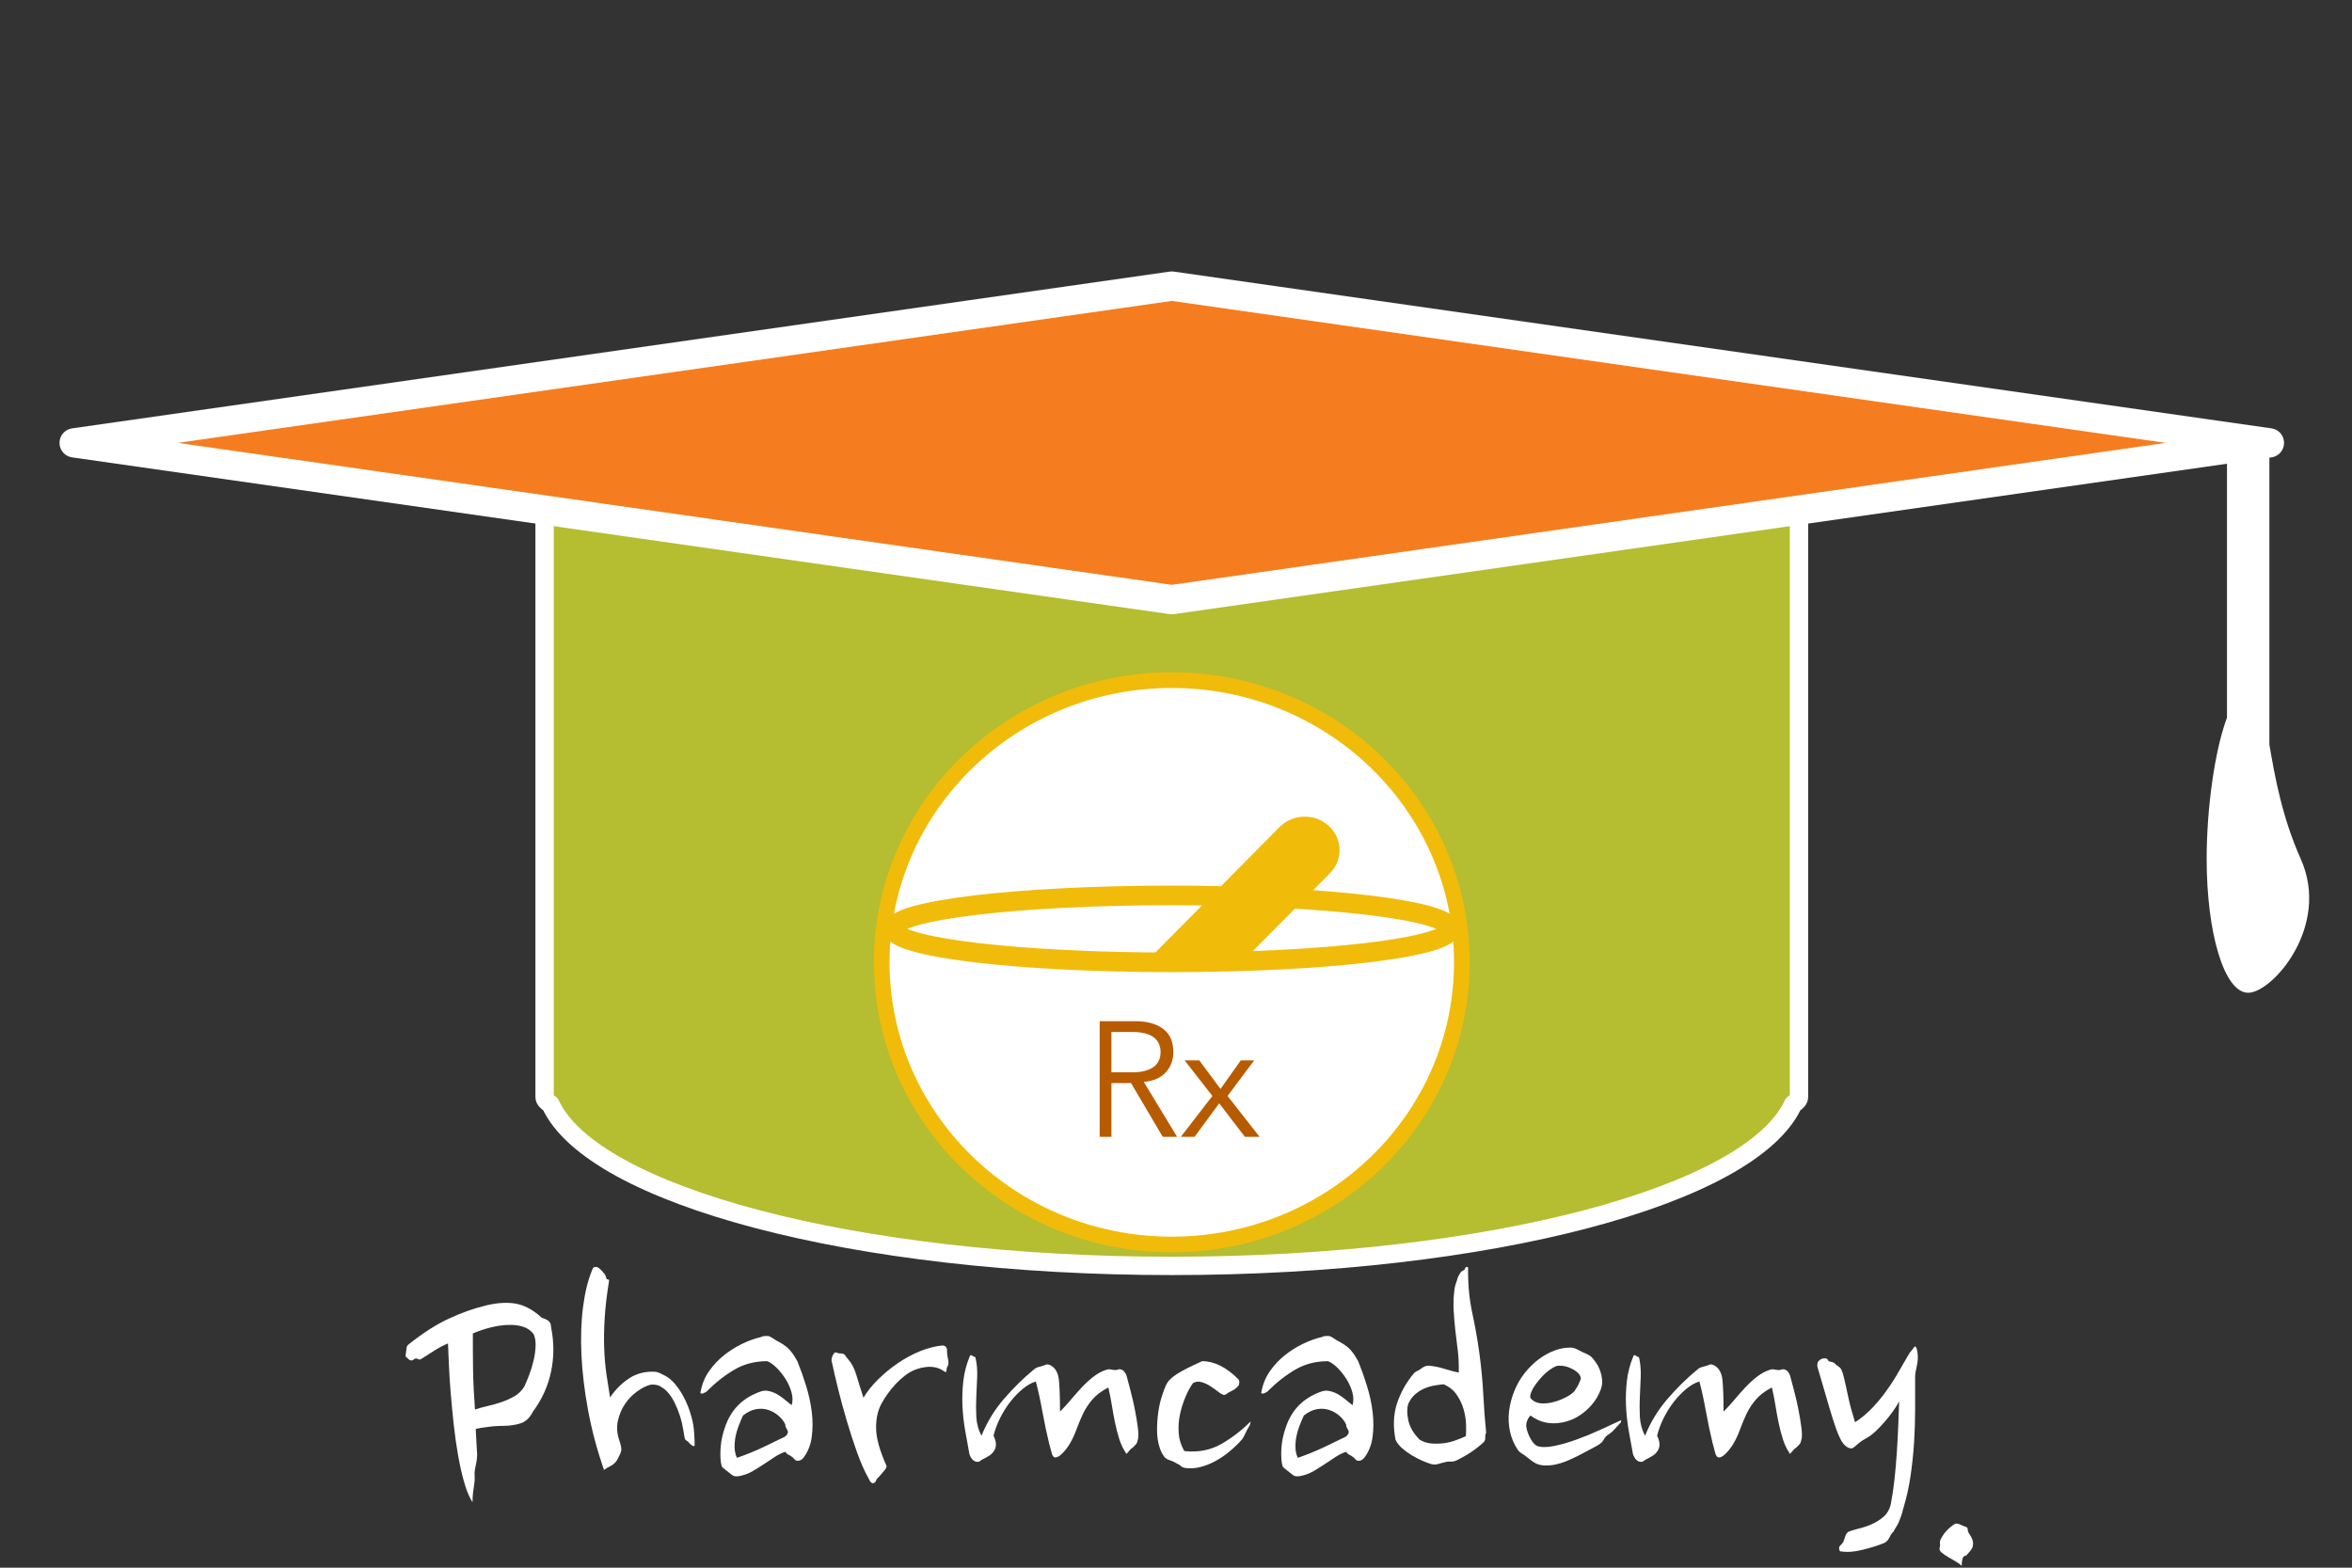
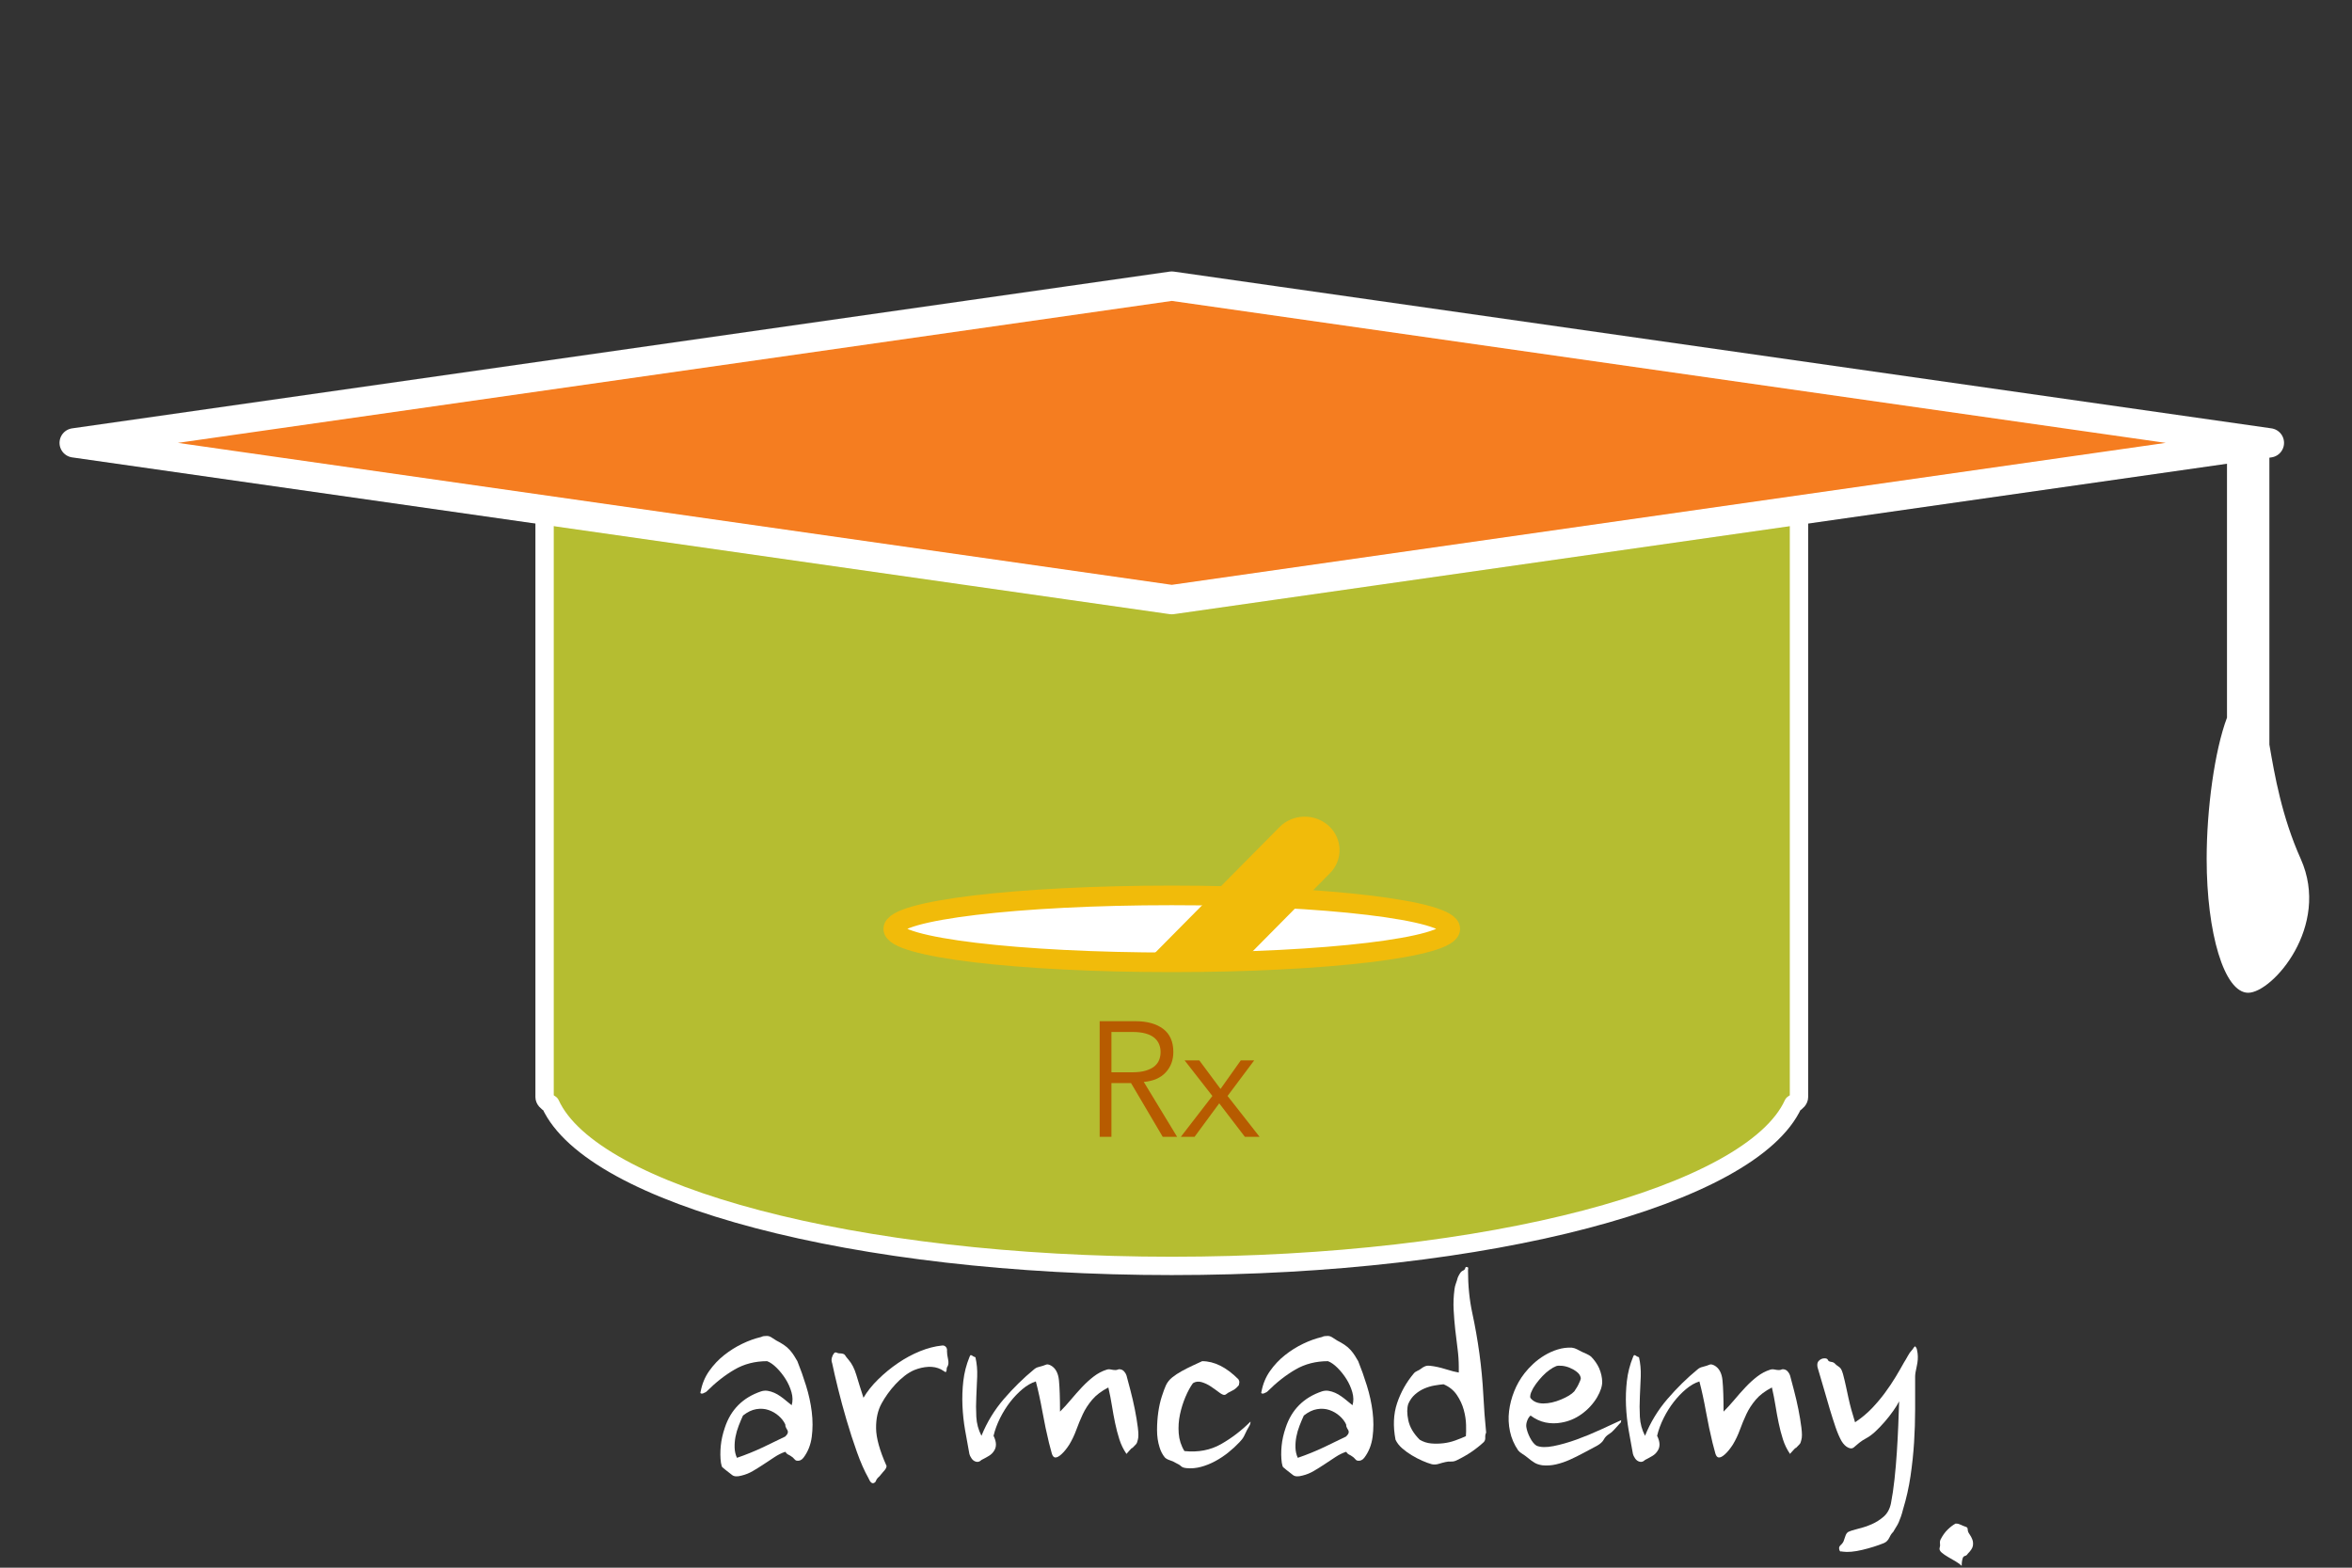
<svg xmlns="http://www.w3.org/2000/svg" width="150px" height="100px" version="1.1" xml:space="preserve" style="fill-rule:evenodd;clip-rule:evenodd;stroke-linecap:round;stroke-linejoin:round;stroke-miterlimit:1.414;">
  <rect width="100%" height="100%" fill="#333333" stroke="none" />
  <g>
    <g id="Layer1">
      <g>
        <path d="M114.36,70.427C111.693,76.258 94.967,80.75 74.731,80.75C54.495,80.75 37.769,76.258 35.102,70.427C34.857,70.281 34.731,70.131 34.731,69.98L34.731,28.25L114.731,28.25L114.731,69.98C114.731,70.131 114.605,70.281 114.36,70.427Z" style="fill:rgb(181,189,49);stroke-width:1.17px;stroke:white;" />
      </g>
      <g>
-         <path d="M74.731,43.385C84.948,43.385 93.231,51.444 93.231,61.385C93.231,71.326 84.948,79.385 74.731,79.385C64.513,79.385 56.231,71.326 56.231,61.385C56.231,51.444 64.513,43.385 74.731,43.385Z" style="fill:white;stroke-width:1px;stroke:rgb(241,187,10);" />
-       </g>
+         </g>
      <g>
        <path d="M74.731,57.116C84.541,57.116 92.494,58.071 92.494,59.25C92.494,60.429 84.541,61.385 74.731,61.385C64.921,61.385 56.968,60.429 56.968,59.25C56.968,58.071 64.921,57.116 74.731,57.116Z" style="fill:white;stroke-width:1.25px;stroke:rgb(241,187,10);" />
      </g>
      <g>
        <path d="M74.731,18.25L144.731,28.25L74.731,38.25L4.731,28.25L74.731,18.25Z" style="fill:rgb(245,125,32);stroke-width:1.87px;stroke:white;" />
      </g>
      <g>
        <path d="M78.804,61.777C78.06,61.798 77.292,61.812 76.507,61.812C75.268,61.812 74.014,61.75 72.79,61.661L81.603,52.756C82.448,51.902 83.853,51.869 84.742,52.681C85.63,53.494 85.665,54.845 84.82,55.699L78.804,61.777Z" style="fill:rgb(241,187,10);" />
      </g>
      <g>
        <path d="M70.882,68.4L72.215,68.4C72.549,68.4 72.832,68.365 73.064,68.296C73.297,68.226 73.483,68.134 73.622,68.02C73.761,67.905 73.861,67.77 73.924,67.613C73.986,67.457 74.017,67.289 74.017,67.108C74.017,66.935 73.986,66.77 73.924,66.613C73.861,66.457 73.761,66.32 73.622,66.202C73.483,66.084 73.297,65.992 73.064,65.926C72.832,65.86 72.549,65.827 72.215,65.827L70.882,65.827L70.882,68.4ZM70.882,72.515L70.132,72.515L70.132,65.14L72.403,65.14C73.153,65.14 73.745,65.303 74.179,65.629C74.613,65.955 74.83,66.449 74.83,67.108C74.83,67.622 74.668,68.054 74.346,68.405C74.023,68.756 73.556,68.959 72.945,69.015L75.07,72.515L74.153,72.515L72.132,69.087L70.882,69.087L70.882,72.515Z" style="fill:rgb(183,91,0);fill-rule:nonzero;" />
        <path d="M77.32,69.91L75.549,67.64L76.486,67.64L77.84,69.462L79.132,67.64L79.986,67.64L78.288,69.91L80.33,72.515L79.392,72.515L77.757,70.379L76.184,72.515L75.309,72.515L77.32,69.91Z" style="fill:rgb(183,91,0);fill-rule:nonzero;" />
      </g>
      <g>
        <path d="M144.731,47.496C145.069,49.475 145.529,52.103 146.731,54.788C148.657,59.093 144.914,63.327 143.379,63.327C141.845,63.327 140.731,59.504 140.731,54.788C140.731,51.622 141.233,47.887 142.028,45.775L142.028,28.926C142.028,28.553 142.33,28.25 142.704,28.25L144.055,28.25C144.428,28.25 144.731,28.553 144.731,28.926L144.731,47.496Z" style="fill:white;" />
      </g>
      <g>
-         <path d="M35.144,84.651C35.34,85.618 35.34,86.566 35.144,87.495C34.948,88.425 34.562,89.275 33.988,90.045C33.792,90.438 33.527,90.688 33.195,90.793C32.862,90.899 32.5,90.952 32.107,90.952C32.016,90.952 31.888,90.956 31.721,90.963C31.555,90.971 31.385,90.986 31.211,91.009C31.038,91.031 30.871,91.054 30.713,91.077C30.554,91.099 30.429,91.126 30.339,91.156L30.429,92.788C30.429,92.939 30.414,93.098 30.384,93.264C30.354,93.43 30.324,93.581 30.293,93.717C30.263,93.899 30.256,94.054 30.271,94.182C30.286,94.31 30.278,94.465 30.248,94.647C30.218,94.828 30.191,95.017 30.169,95.213C30.146,95.41 30.135,95.614 30.135,95.825C29.938,95.523 29.764,95.111 29.613,94.59C29.462,94.069 29.33,93.487 29.217,92.845C29.103,92.202 29.009,91.534 28.933,90.839C28.858,90.144 28.794,89.471 28.741,88.821C28.688,88.172 28.65,87.571 28.627,87.019C28.605,86.468 28.586,86.026 28.571,85.693C28.284,85.814 27.996,85.965 27.709,86.147C27.422,86.328 27.15,86.502 26.893,86.668C26.818,86.728 26.738,86.736 26.655,86.691C26.572,86.645 26.493,86.645 26.417,86.691C26.357,86.751 26.3,86.781 26.247,86.781C26.194,86.781 26.145,86.766 26.1,86.736C26.055,86.706 26.017,86.672 25.987,86.634C25.956,86.596 25.926,86.577 25.896,86.577C25.866,86.487 25.858,86.422 25.873,86.385C25.888,86.347 25.896,86.298 25.896,86.237C25.911,86.147 25.922,86.06 25.93,85.977C25.938,85.894 25.979,85.822 26.055,85.761C26.961,85.036 27.815,84.488 28.616,84.118C29.417,83.748 30.157,83.48 30.837,83.313C31.563,83.117 32.22,83.06 32.809,83.143C33.399,83.226 33.98,83.532 34.555,84.061C34.721,84.107 34.861,84.171 34.974,84.254C35.087,84.337 35.144,84.469 35.144,84.651ZM34.033,85.104C33.867,84.877 33.64,84.719 33.353,84.628C33.066,84.537 32.741,84.5 32.379,84.515C32.016,84.53 31.642,84.586 31.257,84.685C30.871,84.783 30.505,84.908 30.157,85.059C30.157,85.331 30.157,85.667 30.157,86.067C30.157,86.468 30.161,86.891 30.169,87.337C30.176,87.782 30.191,88.228 30.214,88.674C30.237,89.12 30.263,89.532 30.293,89.909C30.52,89.834 30.781,89.762 31.075,89.694C31.37,89.626 31.665,89.543 31.959,89.445C32.254,89.346 32.534,89.222 32.798,89.071C33.062,88.92 33.278,88.708 33.444,88.436C33.535,88.24 33.637,87.994 33.75,87.699C33.863,87.405 33.958,87.095 34.033,86.77C34.109,86.445 34.15,86.135 34.158,85.841C34.166,85.546 34.124,85.3 34.033,85.104Z" style="fill:white;fill-rule:nonzero;" />
-         <path d="M38.907,89.139C39.254,88.625 39.67,88.213 40.153,87.903C40.637,87.594 41.196,87.461 41.831,87.507C41.921,87.522 42.02,87.556 42.125,87.609C42.231,87.662 42.329,87.711 42.42,87.756C42.647,87.877 42.858,88.054 43.055,88.289C43.251,88.523 43.429,88.787 43.587,89.082C43.746,89.377 43.878,89.683 43.984,90C44.09,90.317 44.165,90.612 44.211,90.884C44.241,91.05 44.264,91.262 44.279,91.519C44.294,91.776 44.301,92.01 44.301,92.221C44.271,92.221 44.256,92.229 44.256,92.244C44.256,92.259 44.241,92.259 44.211,92.244C44.09,92.184 43.992,92.1 43.916,91.995C43.886,91.964 43.84,91.93 43.78,91.893C43.72,91.855 43.682,91.806 43.667,91.745C43.636,91.594 43.602,91.394 43.565,91.145C43.527,90.895 43.463,90.627 43.372,90.34C43.281,90.053 43.168,89.77 43.032,89.49C42.896,89.21 42.73,88.965 42.533,88.753C42.458,88.678 42.394,88.621 42.341,88.583C42.288,88.546 42.224,88.504 42.148,88.459C42.072,88.398 41.959,88.357 41.808,88.334C41.657,88.311 41.528,88.315 41.423,88.345C41.166,88.421 40.894,88.564 40.607,88.776C40.32,88.988 40.07,89.248 39.859,89.558C39.647,89.868 39.496,90.227 39.405,90.635C39.315,91.043 39.352,91.481 39.519,91.949C39.564,92.085 39.594,92.195 39.609,92.278C39.624,92.361 39.628,92.44 39.621,92.516C39.613,92.592 39.587,92.675 39.541,92.765C39.496,92.856 39.436,92.977 39.36,93.128C39.239,93.309 39.099,93.438 38.941,93.513C38.782,93.589 38.642,93.672 38.521,93.763C38.083,92.508 37.747,91.254 37.513,90C37.278,88.746 37.135,87.56 37.082,86.441C37.029,85.323 37.063,84.299 37.184,83.37C37.305,82.441 37.494,81.666 37.751,81.047C37.796,80.865 37.894,80.79 38.045,80.82C38.121,80.835 38.181,80.865 38.227,80.911C38.272,80.956 38.332,81.016 38.408,81.092C38.468,81.168 38.521,81.232 38.567,81.285C38.612,81.338 38.642,81.409 38.657,81.5C38.672,81.576 38.71,81.613 38.771,81.613C38.831,81.613 38.854,81.651 38.839,81.727C38.703,82.558 38.612,83.328 38.567,84.039C38.521,84.749 38.51,85.406 38.533,86.011C38.555,86.615 38.604,87.174 38.68,87.688C38.756,88.202 38.831,88.685 38.907,89.139Z" style="fill:white;fill-rule:nonzero;" />
        <path d="M50.852,86.827C51.048,87.31 51.234,87.832 51.407,88.391C51.581,88.95 51.702,89.505 51.77,90.057C51.838,90.608 51.838,91.141 51.77,91.655C51.702,92.168 51.524,92.614 51.237,92.992C51.116,93.143 50.973,93.204 50.807,93.173C50.746,93.158 50.693,93.12 50.648,93.06C50.603,93 50.542,92.947 50.467,92.901C50.406,92.856 50.342,92.818 50.274,92.788C50.206,92.758 50.142,92.697 50.081,92.607C49.855,92.682 49.632,92.792 49.413,92.935C49.194,93.079 48.971,93.226 48.744,93.377C48.517,93.528 48.283,93.676 48.041,93.819C47.8,93.963 47.55,94.065 47.293,94.125C47.021,94.201 46.821,94.19 46.693,94.091C46.564,93.993 46.424,93.884 46.273,93.763C46.168,93.672 46.1,93.615 46.069,93.593C46.039,93.57 46.009,93.476 45.979,93.309C45.933,92.977 45.93,92.618 45.967,92.233C46.005,91.847 46.092,91.458 46.228,91.065C46.606,89.917 47.376,89.146 48.54,88.753C48.676,88.708 48.816,88.697 48.959,88.719C49.103,88.742 49.243,88.784 49.379,88.844C49.515,88.904 49.647,88.98 49.775,89.071C49.904,89.161 50.021,89.252 50.127,89.343L50.489,89.637C50.565,89.38 50.561,89.105 50.478,88.81C50.395,88.515 50.27,88.236 50.104,87.971C49.938,87.707 49.749,87.469 49.537,87.257C49.326,87.046 49.122,86.902 48.925,86.827C48.155,86.827 47.463,87.004 46.851,87.359C46.239,87.714 45.646,88.179 45.072,88.753C45.042,88.784 45.008,88.806 44.97,88.821C44.932,88.836 44.898,88.852 44.868,88.867C44.823,88.897 44.77,88.904 44.709,88.889C44.664,88.874 44.656,88.829 44.687,88.753C44.777,88.27 44.959,87.835 45.231,87.45C45.503,87.065 45.82,86.728 46.183,86.441C46.545,86.154 46.931,85.912 47.339,85.716C47.747,85.52 48.147,85.376 48.54,85.285C48.6,85.255 48.657,85.236 48.71,85.229C48.763,85.221 48.827,85.217 48.903,85.217C49.008,85.217 49.107,85.248 49.197,85.308C49.288,85.368 49.394,85.436 49.515,85.512C49.666,85.588 49.817,85.674 49.968,85.773C50.119,85.871 50.255,85.988 50.376,86.124C50.482,86.245 50.572,86.366 50.648,86.487C50.724,86.608 50.792,86.721 50.852,86.827ZM50.081,90.861C49.991,90.665 49.851,90.484 49.662,90.317C49.473,90.151 49.258,90.026 49.016,89.943C48.774,89.86 48.514,89.841 48.234,89.887C47.954,89.932 47.671,90.068 47.384,90.295C47.293,90.491 47.203,90.706 47.112,90.941C47.021,91.175 46.953,91.409 46.908,91.643C46.863,91.878 46.844,92.112 46.851,92.346C46.859,92.58 46.908,92.796 46.999,92.992C47.573,92.796 48.132,92.569 48.676,92.312C49.22,92.055 49.688,91.828 50.081,91.632C50.172,91.541 50.225,91.466 50.24,91.405C50.255,91.345 50.251,91.292 50.229,91.247C50.206,91.201 50.176,91.148 50.138,91.088C50.1,91.028 50.081,90.952 50.081,90.861Z" style="fill:white;fill-rule:nonzero;" />
        <path d="M60.395,86.192C60.395,86.328 60.417,86.498 60.463,86.702C60.508,86.906 60.493,87.068 60.417,87.189C60.387,87.22 60.372,87.276 60.372,87.359C60.372,87.442 60.349,87.499 60.304,87.529L60.009,87.348C59.768,87.227 59.499,87.174 59.205,87.189C58.91,87.204 58.612,87.272 58.309,87.393C58.098,87.484 57.89,87.609 57.686,87.767C57.482,87.926 57.289,88.104 57.108,88.3C56.927,88.496 56.76,88.7 56.609,88.912C56.458,89.124 56.33,89.328 56.224,89.524C55.982,89.962 55.865,90.491 55.873,91.111C55.88,91.73 56.103,92.531 56.541,93.513C56.541,93.619 56.466,93.748 56.315,93.899C56.284,93.929 56.247,93.974 56.201,94.035C56.156,94.095 56.118,94.14 56.088,94.171C55.967,94.276 55.895,94.367 55.873,94.443C55.85,94.518 55.801,94.571 55.725,94.601C55.604,94.647 55.491,94.541 55.385,94.284C55.128,93.831 54.883,93.275 54.649,92.618C54.414,91.961 54.195,91.284 53.991,90.589C53.787,89.894 53.606,89.226 53.447,88.583C53.289,87.941 53.164,87.401 53.073,86.963C53.028,86.842 53.02,86.725 53.051,86.611C53.081,86.498 53.126,86.404 53.187,86.328C53.232,86.268 53.289,86.252 53.357,86.283C53.425,86.313 53.481,86.328 53.527,86.328C53.723,86.328 53.844,86.366 53.889,86.441C53.935,86.517 54.01,86.615 54.116,86.736C54.328,86.978 54.494,87.303 54.615,87.711C54.736,88.119 54.887,88.602 55.068,89.161C55.31,88.753 55.623,88.36 56.009,87.983C56.394,87.605 56.813,87.261 57.267,86.951C57.72,86.642 58.188,86.388 58.672,86.192C59.156,85.996 59.624,85.875 60.077,85.829C60.168,85.814 60.247,85.841 60.315,85.909C60.383,85.977 60.41,86.071 60.395,86.192Z" style="fill:white;fill-rule:nonzero;" />
        <path d="M62.208,86.577C62.299,86.97 62.336,87.378 62.321,87.801C62.306,88.224 62.287,88.651 62.265,89.082C62.242,89.513 62.242,89.943 62.265,90.374C62.287,90.805 62.397,91.209 62.593,91.587C62.941,90.725 63.417,89.943 64.021,89.241C64.626,88.538 65.268,87.907 65.948,87.348C66.039,87.272 66.133,87.223 66.231,87.201C66.33,87.178 66.424,87.152 66.515,87.121C66.59,87.091 66.662,87.065 66.73,87.042C66.798,87.019 66.892,87.038 67.013,87.099C67.316,87.265 67.489,87.582 67.535,88.051C67.58,88.519 67.603,89.184 67.603,90.045C67.829,89.819 68.06,89.566 68.294,89.286C68.528,89.006 68.766,88.738 69.008,88.481C69.25,88.224 69.499,87.998 69.756,87.801C70.013,87.605 70.285,87.461 70.572,87.371C70.663,87.34 70.757,87.337 70.855,87.359C70.954,87.382 71.048,87.393 71.139,87.393C71.199,87.393 71.252,87.382 71.297,87.359C71.343,87.337 71.396,87.333 71.456,87.348C71.547,87.363 71.626,87.408 71.694,87.484C71.762,87.56 71.811,87.643 71.841,87.733C71.902,87.96 71.985,88.274 72.091,88.674C72.196,89.074 72.291,89.482 72.374,89.898C72.457,90.314 72.521,90.703 72.567,91.065C72.612,91.428 72.612,91.685 72.567,91.836C72.536,91.972 72.502,92.063 72.465,92.108C72.427,92.153 72.348,92.236 72.227,92.357C72.196,92.357 72.162,92.38 72.125,92.425C72.087,92.471 72.045,92.516 72,92.561C71.94,92.622 71.887,92.682 71.841,92.743C71.645,92.456 71.494,92.146 71.388,91.813C71.282,91.481 71.192,91.133 71.116,90.771C71.04,90.408 70.972,90.038 70.912,89.66C70.852,89.282 70.776,88.897 70.685,88.504C70.247,88.731 69.903,88.991 69.654,89.286C69.405,89.581 69.204,89.89 69.053,90.215C68.902,90.54 68.766,90.869 68.645,91.201C68.524,91.534 68.373,91.851 68.192,92.153C68.026,92.41 67.86,92.614 67.693,92.765C67.527,92.916 67.391,92.984 67.285,92.969C67.195,92.954 67.127,92.871 67.081,92.72C67.036,92.569 66.976,92.342 66.9,92.04C66.749,91.42 66.609,90.756 66.481,90.045C66.352,89.335 66.212,88.693 66.061,88.119C65.774,88.209 65.491,88.372 65.211,88.606C64.932,88.84 64.671,89.112 64.429,89.422C64.188,89.732 63.972,90.076 63.783,90.453C63.594,90.831 63.455,91.209 63.364,91.587C63.56,91.98 63.568,92.304 63.387,92.561C63.311,92.682 63.205,92.784 63.069,92.867C62.933,92.95 62.775,93.037 62.593,93.128C62.488,93.234 62.374,93.272 62.253,93.241C62.132,93.211 62.034,93.139 61.959,93.026C61.883,92.913 61.838,92.818 61.823,92.743C61.732,92.259 61.641,91.757 61.551,91.235C61.46,90.714 61.403,90.189 61.381,89.66C61.358,89.131 61.377,88.606 61.437,88.085C61.498,87.563 61.626,87.061 61.823,86.577C61.853,86.487 61.883,86.441 61.913,86.441C61.944,86.441 61.974,86.453 62.004,86.475C62.034,86.498 62.064,86.517 62.095,86.532C62.125,86.547 62.144,86.555 62.151,86.555C62.159,86.555 62.178,86.562 62.208,86.577Z" style="fill:white;fill-rule:nonzero;" />
        <path d="M78.981,87.983C79.027,88.058 79.046,88.13 79.038,88.198C79.03,88.266 79.019,88.323 79.004,88.368C78.883,88.504 78.785,88.595 78.709,88.64C78.634,88.685 78.505,88.753 78.324,88.844C78.279,88.874 78.237,88.904 78.199,88.935C78.162,88.965 78.12,88.98 78.075,88.98C77.999,88.98 77.882,88.92 77.723,88.799C77.565,88.678 77.395,88.557 77.213,88.436C77.032,88.315 76.839,88.224 76.635,88.164C76.431,88.104 76.246,88.126 76.08,88.232C75.914,88.459 75.755,88.75 75.604,89.105C75.453,89.46 75.336,89.834 75.253,90.227C75.17,90.62 75.143,91.02 75.173,91.428C75.204,91.836 75.324,92.214 75.536,92.561C76.412,92.652 77.191,92.505 77.871,92.119C78.551,91.734 79.178,91.254 79.752,90.68C79.752,90.786 79.726,90.88 79.673,90.963C79.62,91.046 79.571,91.133 79.525,91.224C79.465,91.36 79.401,91.492 79.333,91.621C79.265,91.749 79.17,91.874 79.049,91.995C78.838,92.221 78.6,92.44 78.335,92.652C78.071,92.864 77.791,93.049 77.497,93.207C77.202,93.366 76.9,93.487 76.59,93.57C76.28,93.653 75.974,93.68 75.672,93.649C75.506,93.634 75.389,93.593 75.321,93.525C75.253,93.457 75.136,93.385 74.969,93.309C74.879,93.249 74.762,93.196 74.618,93.151C74.474,93.105 74.365,93.045 74.289,92.969C74.138,92.788 74.025,92.569 73.949,92.312C73.844,91.98 73.791,91.617 73.791,91.224C73.791,90.831 73.817,90.45 73.87,90.079C73.923,89.709 73.998,89.373 74.097,89.071C74.195,88.768 74.282,88.534 74.357,88.368C74.448,88.172 74.584,88.002 74.765,87.858C74.947,87.714 75.147,87.582 75.366,87.461C75.585,87.34 75.808,87.227 76.035,87.121C76.261,87.016 76.473,86.917 76.669,86.827C77.44,86.827 78.211,87.212 78.981,87.983Z" style="fill:white;fill-rule:nonzero;" />
        <path d="M86.62,86.827C86.816,87.31 87.002,87.832 87.175,88.391C87.349,88.95 87.47,89.505 87.538,90.057C87.606,90.608 87.606,91.141 87.538,91.655C87.47,92.168 87.292,92.614 87.005,92.992C86.884,93.143 86.741,93.204 86.575,93.173C86.514,93.158 86.461,93.12 86.416,93.06C86.371,93 86.31,92.947 86.235,92.901C86.174,92.856 86.11,92.818 86.042,92.788C85.974,92.758 85.91,92.697 85.849,92.607C85.623,92.682 85.4,92.792 85.181,92.935C84.962,93.079 84.739,93.226 84.512,93.377C84.285,93.528 84.051,93.676 83.809,93.819C83.568,93.963 83.318,94.065 83.061,94.125C82.789,94.201 82.589,94.19 82.461,94.091C82.332,93.993 82.192,93.884 82.041,93.763C81.936,93.672 81.868,93.615 81.837,93.593C81.807,93.57 81.777,93.476 81.747,93.309C81.701,92.977 81.698,92.618 81.735,92.233C81.773,91.847 81.86,91.458 81.996,91.065C82.374,89.917 83.144,89.146 84.308,88.753C84.444,88.708 84.584,88.697 84.727,88.719C84.871,88.742 85.011,88.784 85.147,88.844C85.283,88.904 85.415,88.98 85.543,89.071C85.672,89.161 85.789,89.252 85.895,89.343L86.257,89.637C86.333,89.38 86.329,89.105 86.246,88.81C86.163,88.515 86.038,88.236 85.872,87.971C85.706,87.707 85.517,87.469 85.305,87.257C85.094,87.046 84.89,86.902 84.693,86.827C83.923,86.827 83.231,87.004 82.619,87.359C82.007,87.714 81.414,88.179 80.84,88.753C80.81,88.784 80.776,88.806 80.738,88.821C80.7,88.836 80.666,88.852 80.636,88.867C80.591,88.897 80.538,88.904 80.477,88.889C80.432,88.874 80.424,88.829 80.455,88.753C80.545,88.27 80.727,87.835 80.999,87.45C81.271,87.065 81.588,86.728 81.951,86.441C82.313,86.154 82.699,85.912 83.107,85.716C83.515,85.52 83.915,85.376 84.308,85.285C84.368,85.255 84.425,85.236 84.478,85.229C84.531,85.221 84.595,85.217 84.671,85.217C84.776,85.217 84.875,85.248 84.965,85.308C85.056,85.368 85.162,85.436 85.283,85.512C85.434,85.588 85.585,85.674 85.736,85.773C85.887,85.871 86.023,85.988 86.144,86.124C86.25,86.245 86.34,86.366 86.416,86.487C86.492,86.608 86.56,86.721 86.62,86.827ZM85.849,90.861C85.759,90.665 85.619,90.484 85.43,90.317C85.241,90.151 85.026,90.026 84.784,89.943C84.542,89.86 84.282,89.841 84.002,89.887C83.722,89.932 83.439,90.068 83.152,90.295C83.061,90.491 82.971,90.706 82.88,90.941C82.789,91.175 82.721,91.409 82.676,91.643C82.631,91.878 82.612,92.112 82.619,92.346C82.627,92.58 82.676,92.796 82.767,92.992C83.341,92.796 83.9,92.569 84.444,92.312C84.988,92.055 85.456,91.828 85.849,91.632C85.94,91.541 85.993,91.466 86.008,91.405C86.023,91.345 86.019,91.292 85.997,91.247C85.974,91.201 85.944,91.148 85.906,91.088C85.868,91.028 85.849,90.952 85.849,90.861Z" style="fill:white;fill-rule:nonzero;" />
        <path d="M93.624,81.047C93.624,82.014 93.715,82.917 93.896,83.755C94.077,84.594 94.228,85.452 94.349,86.328C94.47,87.22 94.553,88.1 94.599,88.969C94.644,89.838 94.704,90.642 94.78,91.383C94.735,91.473 94.716,91.579 94.723,91.7C94.731,91.821 94.697,91.919 94.621,91.995C94.395,92.206 94.138,92.41 93.851,92.607C93.564,92.803 93.246,92.984 92.899,93.151C92.778,93.211 92.657,93.238 92.536,93.23C92.415,93.222 92.294,93.234 92.173,93.264C92.037,93.294 91.898,93.332 91.754,93.377C91.61,93.423 91.463,93.43 91.312,93.4C91.146,93.355 90.949,93.283 90.723,93.185C90.496,93.086 90.269,92.969 90.043,92.833C89.816,92.697 89.608,92.546 89.419,92.38C89.23,92.214 89.091,92.032 89,91.836C88.834,90.975 88.868,90.196 89.102,89.501C89.336,88.806 89.688,88.179 90.156,87.62C90.216,87.544 90.292,87.488 90.383,87.45C90.473,87.412 90.556,87.363 90.632,87.303C90.708,87.242 90.791,87.193 90.881,87.155C90.972,87.118 91.078,87.106 91.199,87.121C91.501,87.152 91.833,87.223 92.196,87.337C92.559,87.45 92.838,87.522 93.035,87.552L93.035,87.212C93.035,86.819 93.008,86.422 92.955,86.022C92.902,85.622 92.853,85.217 92.808,84.809C92.763,84.401 92.729,83.982 92.706,83.551C92.683,83.121 92.702,82.679 92.763,82.225C92.778,82.104 92.808,81.984 92.853,81.863C92.899,81.742 92.936,81.621 92.967,81.5C92.997,81.424 93.042,81.338 93.103,81.239C93.163,81.141 93.231,81.077 93.307,81.047C93.382,81.016 93.428,80.967 93.443,80.899C93.458,80.831 93.496,80.805 93.556,80.82C93.616,80.835 93.643,80.858 93.635,80.888C93.628,80.918 93.624,80.971 93.624,81.047ZM93.488,91.609C93.503,91.443 93.507,91.205 93.499,90.895C93.492,90.586 93.443,90.264 93.352,89.932C93.261,89.6 93.114,89.282 92.91,88.98C92.706,88.678 92.423,88.451 92.06,88.3C91.894,88.315 91.701,88.342 91.482,88.379C91.263,88.417 91.048,88.481 90.836,88.572C90.624,88.663 90.428,88.787 90.247,88.946C90.065,89.105 89.922,89.305 89.816,89.547C89.725,89.819 89.725,90.17 89.816,90.601C89.907,91.031 90.148,91.443 90.541,91.836C90.768,91.972 91.01,92.051 91.267,92.074C91.524,92.097 91.784,92.093 92.049,92.063C92.313,92.032 92.57,91.972 92.819,91.881C93.069,91.791 93.292,91.7 93.488,91.609Z" style="fill:white;fill-rule:nonzero;" />
        <path d="M101.467,86.532C101.572,86.638 101.671,86.755 101.761,86.883C101.852,87.012 101.928,87.144 101.988,87.28C102.109,87.567 102.173,87.85 102.181,88.13C102.188,88.41 102.079,88.746 101.852,89.139C101.595,89.562 101.266,89.917 100.866,90.204C100.466,90.491 100.031,90.672 99.563,90.748C99.23,90.808 98.898,90.805 98.565,90.737C98.233,90.669 97.916,90.521 97.613,90.295C97.523,90.37 97.451,90.48 97.398,90.623C97.345,90.767 97.326,90.899 97.341,91.02C97.372,91.232 97.451,91.462 97.579,91.711C97.708,91.961 97.848,92.131 97.999,92.221C98.256,92.327 98.614,92.335 99.075,92.244C99.536,92.153 100.027,92.014 100.549,91.825C101.07,91.636 101.584,91.424 102.09,91.19C102.596,90.956 103.031,90.756 103.393,90.589C103.393,90.68 103.374,90.74 103.337,90.771C103.299,90.801 103.25,90.854 103.189,90.929C103.114,91.005 103.031,91.096 102.94,91.201C102.849,91.307 102.744,91.398 102.623,91.473C102.472,91.564 102.358,91.681 102.283,91.825C102.207,91.968 102.064,92.1 101.852,92.221C101.565,92.372 101.274,92.527 100.979,92.686C100.685,92.845 100.394,92.988 100.107,93.117C99.82,93.245 99.529,93.343 99.234,93.411C98.939,93.479 98.648,93.498 98.361,93.468C98.165,93.438 98.002,93.385 97.874,93.309C97.746,93.234 97.591,93.12 97.409,92.969C97.319,92.894 97.213,92.818 97.092,92.743C96.971,92.667 96.88,92.592 96.82,92.516C96.563,92.138 96.389,91.734 96.299,91.303C96.208,90.873 96.189,90.442 96.242,90.011C96.295,89.581 96.404,89.158 96.571,88.742C96.737,88.326 96.956,87.945 97.228,87.597C97.379,87.401 97.564,87.201 97.783,86.997C98.002,86.793 98.244,86.611 98.509,86.453C98.773,86.294 99.053,86.169 99.347,86.079C99.642,85.988 99.94,85.95 100.243,85.965C100.364,85.98 100.473,86.014 100.571,86.067C100.67,86.12 100.779,86.177 100.9,86.237C100.976,86.268 101.07,86.309 101.183,86.362C101.297,86.415 101.391,86.472 101.467,86.532ZM100.809,87.869C100.779,87.733 100.696,87.612 100.56,87.507C100.424,87.401 100.273,87.314 100.107,87.246C99.94,87.178 99.774,87.136 99.608,87.121C99.442,87.106 99.321,87.114 99.245,87.144C99.124,87.189 98.985,87.269 98.826,87.382C98.667,87.495 98.516,87.628 98.373,87.779C98.229,87.93 98.093,88.092 97.965,88.266C97.836,88.44 97.742,88.602 97.681,88.753C97.651,88.799 97.625,88.87 97.602,88.969C97.579,89.067 97.583,89.139 97.613,89.184C97.795,89.411 98.067,89.524 98.429,89.524C98.777,89.524 99.151,89.441 99.551,89.275C99.952,89.108 100.235,88.935 100.401,88.753C100.416,88.723 100.45,88.67 100.503,88.595C100.556,88.519 100.605,88.436 100.651,88.345C100.696,88.255 100.738,88.164 100.775,88.073C100.813,87.983 100.824,87.915 100.809,87.869Z" style="fill:white;fill-rule:nonzero;" />
        <path d="M104.527,86.577C104.617,86.97 104.655,87.378 104.64,87.801C104.625,88.224 104.606,88.651 104.583,89.082C104.561,89.513 104.561,89.943 104.583,90.374C104.606,90.805 104.716,91.209 104.912,91.587C105.26,90.725 105.736,89.943 106.34,89.241C106.944,88.538 107.587,87.907 108.267,87.348C108.357,87.272 108.452,87.223 108.55,87.201C108.648,87.178 108.743,87.152 108.833,87.121C108.909,87.091 108.981,87.065 109.049,87.042C109.117,87.019 109.211,87.038 109.332,87.099C109.634,87.265 109.808,87.582 109.853,88.051C109.899,88.519 109.921,89.184 109.921,90.045C110.148,89.819 110.378,89.566 110.613,89.286C110.847,89.006 111.085,88.738 111.327,88.481C111.568,88.224 111.818,87.998 112.075,87.801C112.332,87.605 112.604,87.461 112.891,87.371C112.981,87.34 113.076,87.337 113.174,87.359C113.272,87.382 113.367,87.393 113.457,87.393C113.518,87.393 113.571,87.382 113.616,87.359C113.661,87.337 113.714,87.333 113.775,87.348C113.865,87.363 113.945,87.408 114.013,87.484C114.081,87.56 114.13,87.643 114.16,87.733C114.22,87.96 114.304,88.274 114.409,88.674C114.515,89.074 114.61,89.482 114.693,89.898C114.776,90.314 114.84,90.703 114.885,91.065C114.931,91.428 114.931,91.685 114.885,91.836C114.855,91.972 114.821,92.063 114.783,92.108C114.746,92.153 114.666,92.236 114.545,92.357C114.515,92.357 114.481,92.38 114.443,92.425C114.406,92.471 114.364,92.516 114.319,92.561C114.258,92.622 114.205,92.682 114.16,92.743C113.964,92.456 113.812,92.146 113.707,91.813C113.601,91.481 113.51,91.133 113.435,90.771C113.359,90.408 113.291,90.038 113.231,89.66C113.17,89.282 113.095,88.897 113.004,88.504C112.566,88.731 112.222,88.991 111.973,89.286C111.723,89.581 111.523,89.89 111.372,90.215C111.221,90.54 111.085,90.869 110.964,91.201C110.843,91.534 110.692,91.851 110.511,92.153C110.344,92.41 110.178,92.614 110.012,92.765C109.846,92.916 109.71,92.984 109.604,92.969C109.513,92.954 109.445,92.871 109.4,92.72C109.355,92.569 109.294,92.342 109.219,92.04C109.068,91.42 108.928,90.756 108.799,90.045C108.671,89.335 108.531,88.693 108.38,88.119C108.093,88.209 107.81,88.372 107.53,88.606C107.25,88.84 106.99,89.112 106.748,89.422C106.506,89.732 106.291,90.076 106.102,90.453C105.913,90.831 105.773,91.209 105.683,91.587C105.879,91.98 105.887,92.304 105.705,92.561C105.63,92.682 105.524,92.784 105.388,92.867C105.252,92.95 105.093,93.037 104.912,93.128C104.806,93.234 104.693,93.272 104.572,93.241C104.451,93.211 104.353,93.139 104.277,93.026C104.202,92.913 104.156,92.818 104.141,92.743C104.051,92.259 103.96,91.757 103.869,91.235C103.779,90.714 103.722,90.189 103.699,89.66C103.677,89.131 103.696,88.606 103.756,88.085C103.816,87.563 103.945,87.061 104.141,86.577C104.172,86.487 104.202,86.441 104.232,86.441C104.262,86.441 104.292,86.453 104.323,86.475C104.353,86.498 104.383,86.517 104.413,86.532C104.444,86.547 104.462,86.555 104.47,86.555C104.478,86.555 104.496,86.562 104.527,86.577Z" style="fill:white;fill-rule:nonzero;" />
        <path d="M121.368,96.279C121.323,96.46 121.277,96.615 121.232,96.743C121.187,96.872 121.141,96.989 121.096,97.095C121.051,97.2 120.998,97.299 120.937,97.389C120.877,97.48 120.809,97.593 120.733,97.729C120.658,97.79 120.578,97.907 120.495,98.081C120.412,98.254 120.295,98.372 120.144,98.432C119.736,98.598 119.279,98.742 118.773,98.863C118.266,98.984 117.847,99.021 117.515,98.976C117.484,98.961 117.45,98.957 117.413,98.965C117.375,98.972 117.348,98.961 117.333,98.931C117.258,98.78 117.277,98.655 117.39,98.557C117.503,98.458 117.575,98.349 117.605,98.228C117.636,98.152 117.666,98.066 117.696,97.967C117.726,97.869 117.779,97.79 117.855,97.729C118.006,97.654 118.225,97.582 118.512,97.514C118.799,97.446 119.082,97.352 119.362,97.231C119.642,97.11 119.898,96.947 120.133,96.743C120.367,96.539 120.522,96.256 120.597,95.893C120.688,95.425 120.764,94.911 120.824,94.352C120.884,93.793 120.934,93.226 120.971,92.652C121.009,92.078 121.039,91.511 121.062,90.952C121.085,90.393 121.104,89.872 121.119,89.388C121.028,89.569 120.9,89.777 120.733,90.011C120.567,90.246 120.386,90.476 120.189,90.703C119.993,90.929 119.796,91.133 119.6,91.315C119.404,91.496 119.222,91.632 119.056,91.723C118.86,91.828 118.701,91.93 118.58,92.029C118.459,92.127 118.338,92.229 118.217,92.335C118.127,92.41 118.006,92.41 117.855,92.335C117.704,92.259 117.568,92.123 117.447,91.927C117.311,91.685 117.182,91.386 117.061,91.031C116.94,90.676 116.82,90.298 116.699,89.898C116.578,89.498 116.457,89.082 116.336,88.651C116.215,88.221 116.094,87.809 115.973,87.416C115.868,87.129 115.875,86.925 115.996,86.804C116.102,86.698 116.223,86.645 116.359,86.645C116.48,86.645 116.551,86.679 116.574,86.747C116.597,86.815 116.668,86.857 116.789,86.872C116.895,86.887 116.974,86.925 117.027,86.985C117.08,87.046 117.144,87.099 117.22,87.144C117.311,87.204 117.375,87.265 117.413,87.325C117.45,87.386 117.492,87.492 117.537,87.643C117.613,87.93 117.677,88.198 117.73,88.447C117.783,88.697 117.836,88.942 117.889,89.184C117.942,89.426 118.002,89.671 118.07,89.921C118.138,90.17 118.217,90.438 118.308,90.725C118.716,90.453 119.075,90.155 119.385,89.83C119.694,89.505 119.974,89.173 120.223,88.833C120.473,88.493 120.696,88.16 120.892,87.835C121.088,87.51 121.27,87.197 121.436,86.895C121.496,86.804 121.572,86.676 121.663,86.509C121.753,86.343 121.836,86.222 121.912,86.147C121.957,86.101 121.995,86.052 122.025,85.999C122.056,85.946 122.093,85.905 122.139,85.875C122.199,85.935 122.237,86.003 122.252,86.079C122.267,86.154 122.282,86.237 122.297,86.328C122.328,86.585 122.309,86.861 122.241,87.155C122.173,87.45 122.139,87.665 122.139,87.801C122.139,88.481 122.139,89.176 122.139,89.887C122.139,90.597 122.116,91.307 122.071,92.017C122.025,92.728 121.95,93.442 121.844,94.159C121.738,94.877 121.58,95.584 121.368,96.279Z" style="fill:white;fill-rule:nonzero;" />
        <path d="M125.493,97.571C125.493,97.661 125.531,97.76 125.607,97.865C125.682,97.971 125.743,98.084 125.788,98.205C125.833,98.326 125.845,98.458 125.822,98.602C125.799,98.746 125.69,98.916 125.493,99.112C125.448,99.188 125.391,99.233 125.323,99.248C125.255,99.263 125.206,99.308 125.176,99.384C125.131,99.52 125.108,99.686 125.108,99.883C125.017,99.792 124.889,99.698 124.723,99.599C124.556,99.501 124.394,99.407 124.235,99.316C124.077,99.225 123.941,99.131 123.827,99.033C123.714,98.934 123.672,98.832 123.703,98.727C123.733,98.636 123.74,98.549 123.725,98.466C123.71,98.383 123.718,98.304 123.748,98.228C123.884,97.956 124.043,97.733 124.224,97.559C124.405,97.386 124.572,97.261 124.723,97.185C124.828,97.185 124.912,97.2 124.972,97.231C125.032,97.261 125.1,97.291 125.176,97.321C125.252,97.352 125.323,97.378 125.391,97.401C125.459,97.423 125.493,97.48 125.493,97.571Z" style="fill:white;fill-rule:nonzero;" />
      </g>
    </g>
  </g>
</svg>